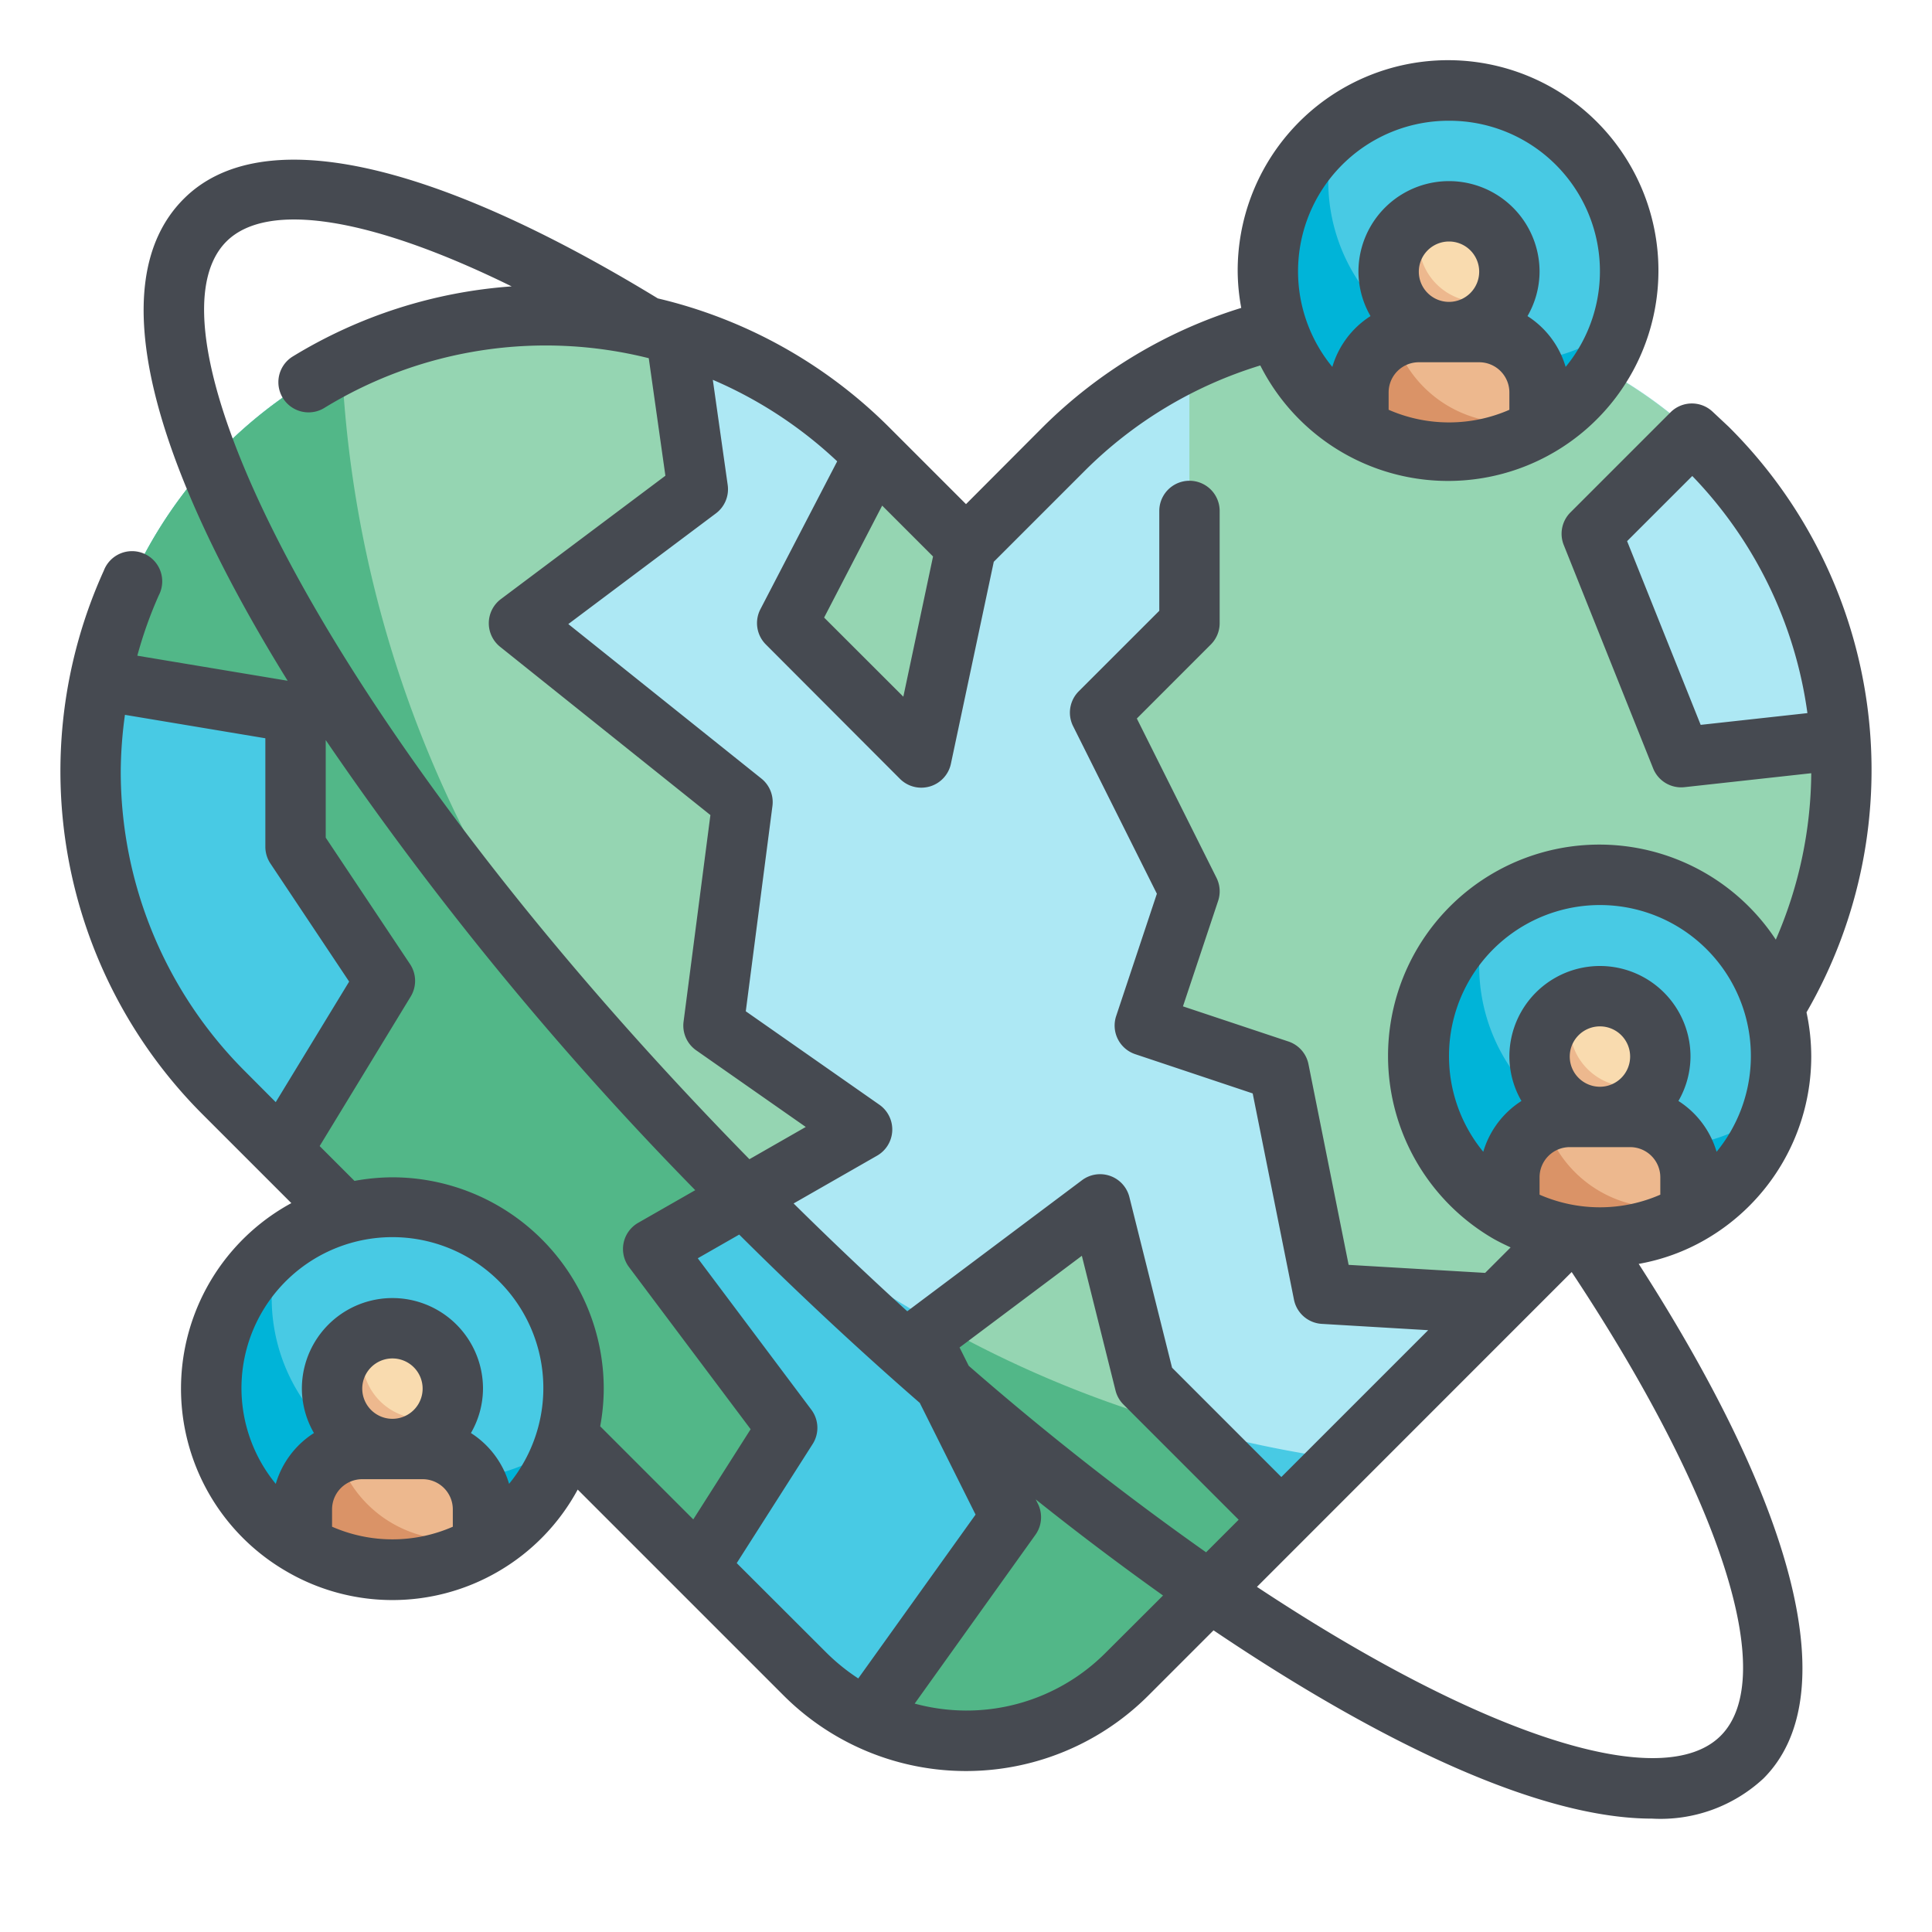
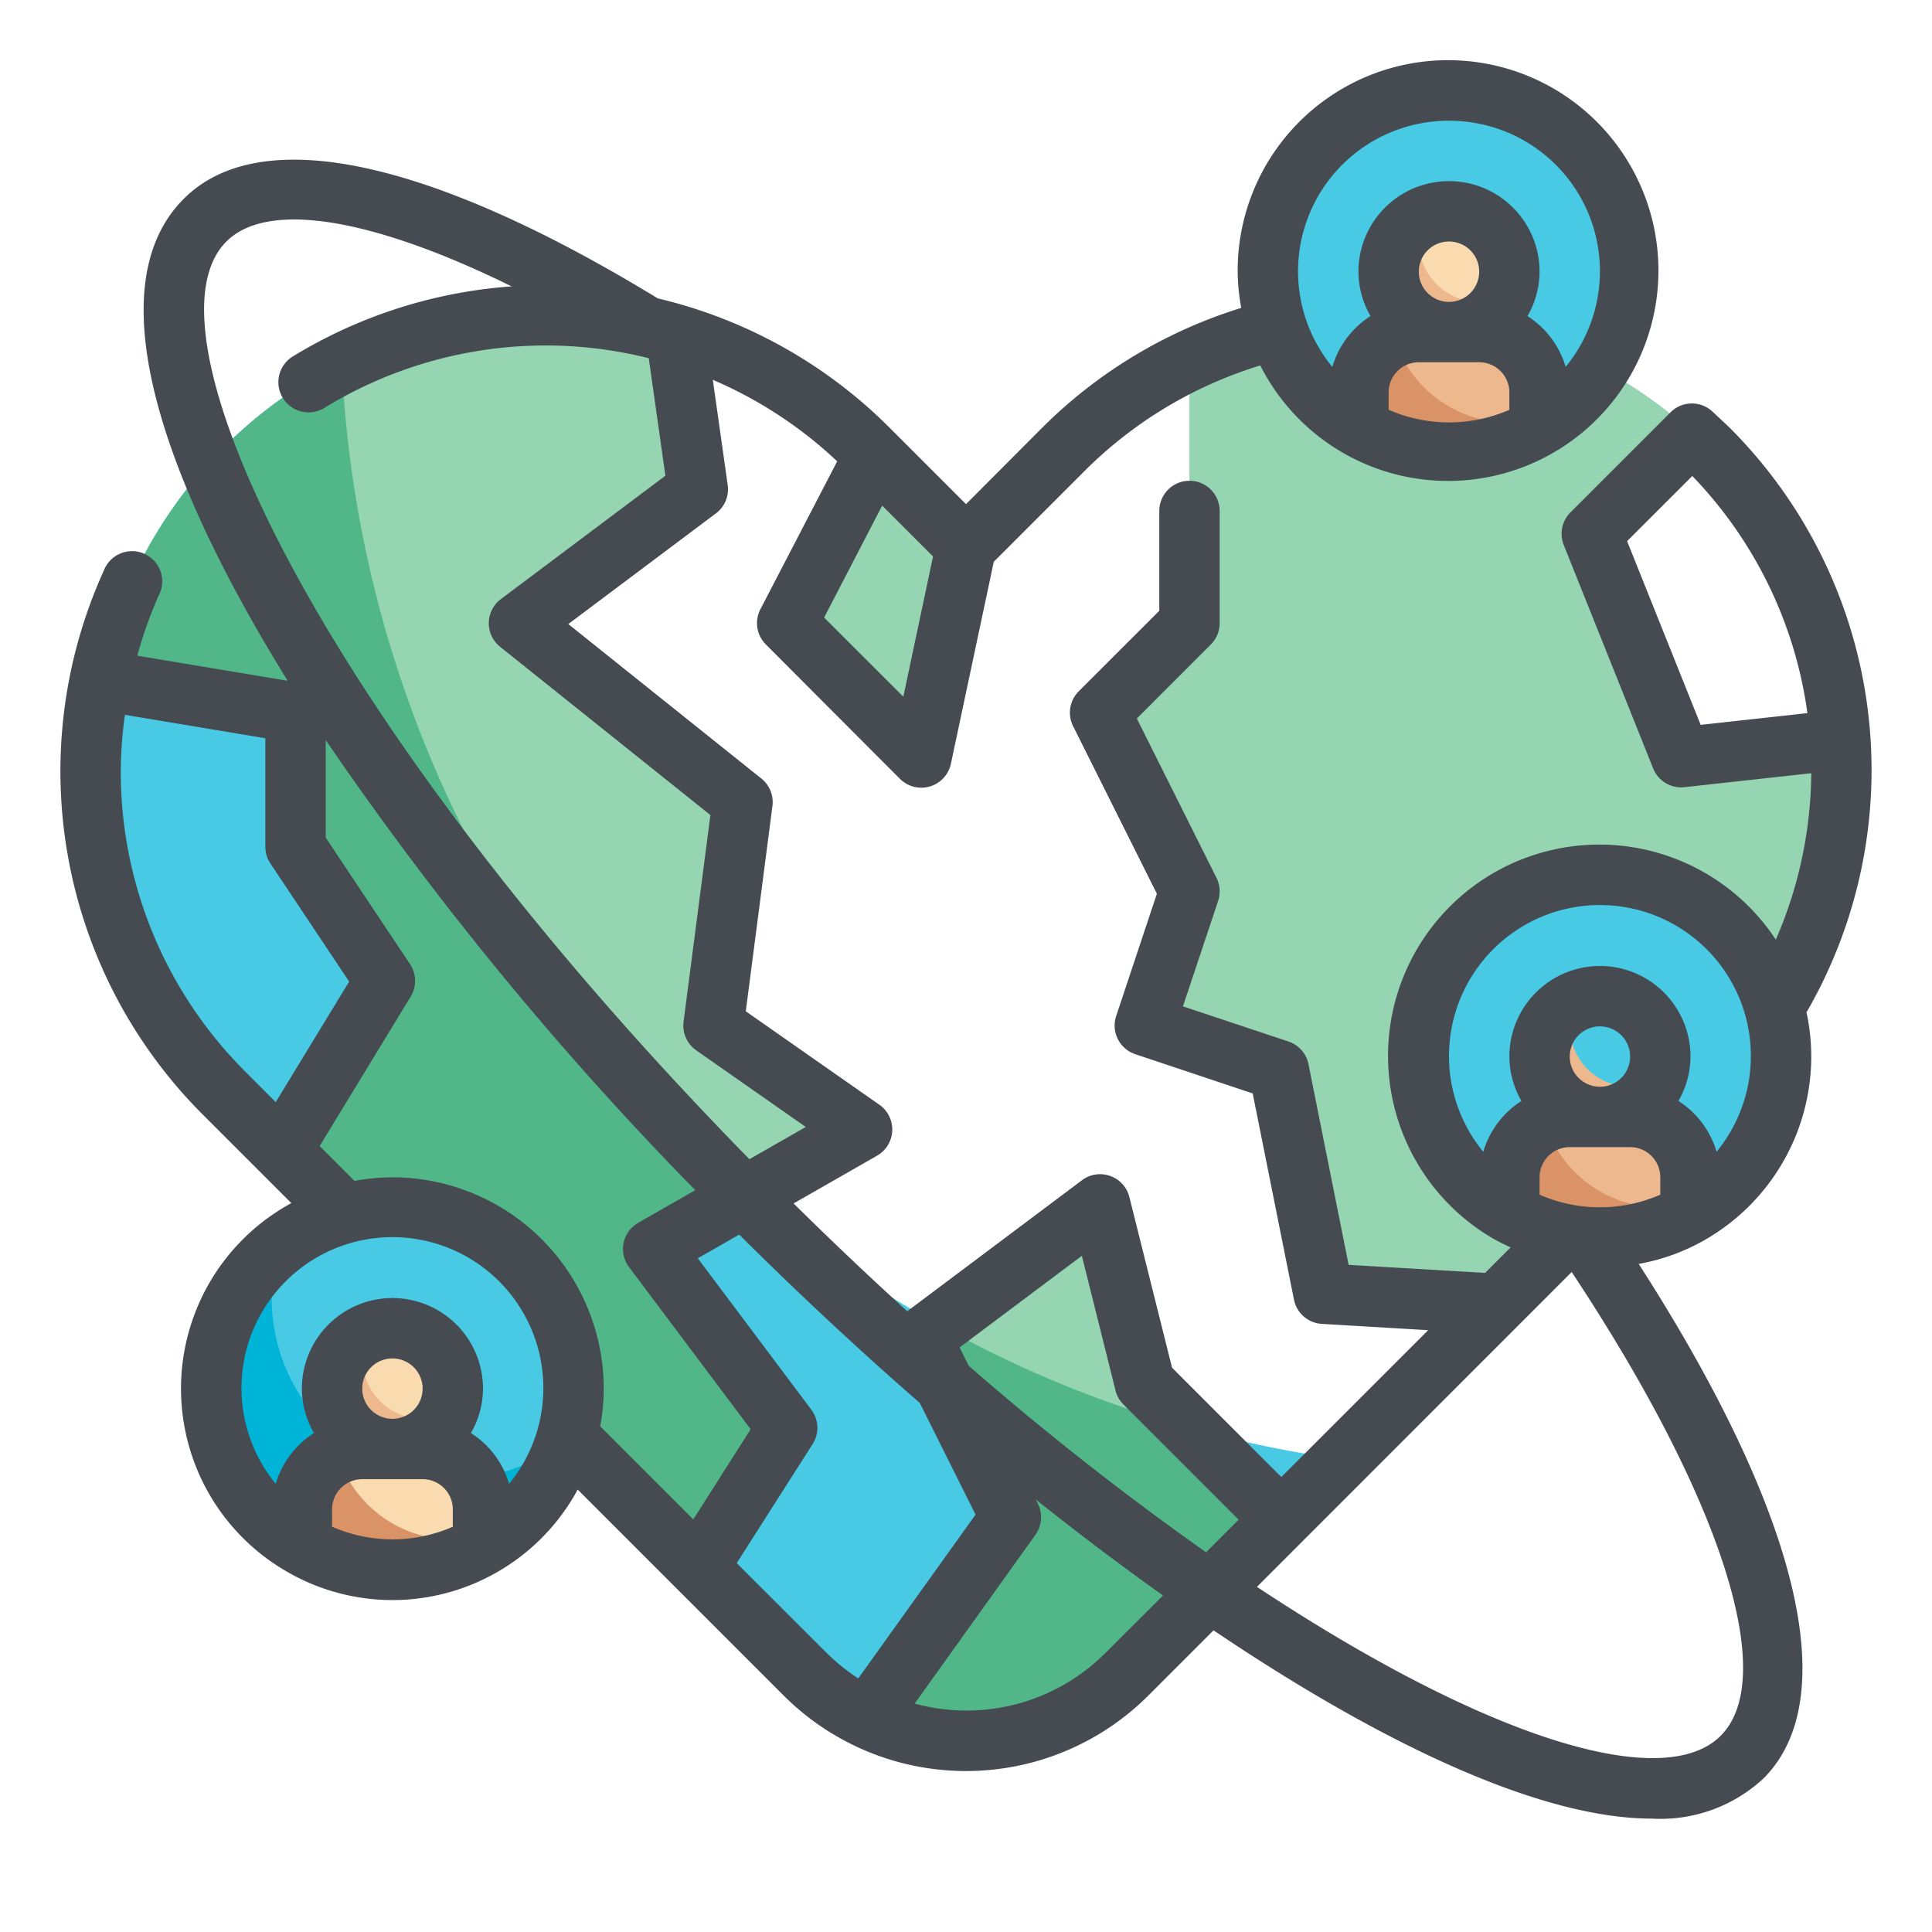
<svg xmlns="http://www.w3.org/2000/svg" data-name="Fill Outline" viewBox="0 0 64 64" id="world-peace">
-   <path fill="#ade8f4" d="m32 18.051-3.241-3.241a15.09 15.09 0 0 0-21.339 0 15.088 15.088 0 0 0 0 21.339L26.665 55.4a7.546 7.546 0 0 0 10.67 0L56.58 36.15a15.088 15.088 0 0 0 0-21.339 15.09 15.09 0 0 0-21.339 0Z" />
  <path fill="#48cae4" d="M44.393 48.336 37.33 55.4a7.532 7.532 0 0 1-10.66 0L7.421 36.151A15.089 15.089 0 0 1 11.315 12a38.47 38.47 0 0 0 33.078 36.336Z" />
-   <path fill="#95d5b2" d="m28.558 37.357-4.923-3.442.962-7.4-7.4-5.922 5.923-4.442-.726-5.123h-.014A15.06 15.06 0 0 0 3.315 22.471L9.79 23.55v4.442l2.961 4.442-3.424 5.622 13.8 13.8 2.946-4.619-4.442-5.923Z" />
+   <path fill="#95d5b2" d="m28.558 37.357-4.923-3.442.962-7.4-7.4-5.922 5.923-4.442-.726-5.123h-.014A15.06 15.06 0 0 0 3.315 22.471L9.79 23.55v4.442l2.961 4.442-3.424 5.622 13.8 13.8 2.946-4.619-4.442-5.923" />
  <path fill="#52b788" d="m26.08 47.24-2.95 4.62-13.8-13.8 3.42-5.63-2.96-4.44v-4.44l-6.48-1.08a15.031 15.031 0 0 1 4.11-7.66 15.2 15.2 0 0 1 3.9-2.81 38.416 38.416 0 0 0 13.47 27.52l-3.15 1.8Z" />
  <path fill="#95d5b2" d="M42.453 50.291 37.33 55.4a7.525 7.525 0 0 1-8.6 1.451l4.751-6.651-2.962-5.923 5.923-4.442 1.481 5.923zm14.126-14.14-6.989 6.988-5.745-.34-1.48-7.4-4.442-1.48 1.48-4.442-2.961-5.927 2.958-2.961v-8.721a15.125 15.125 0 0 1 16.643 2.443l-3.317 3.316 2.962 7.4 5.256-.578a14.98 14.98 0 0 1-4.365 11.702zM28.965 15.021 32 18.057l-.612 2.883-.869 4.091-4.442-4.442 2.888-5.568z" />
  <path fill="#52b788" d="M42.453 50.291 37.33 55.4a7.525 7.525 0 0 1-8.6 1.451l4.751-6.651-2.962-5.923.548-.414a36.471 36.471 0 0 0 8.41 3.45Z" />
  <circle cx="48" cy="9" r="6" fill="#48cae4" />
-   <path fill="#00b4d8" d="M53.76 10.67a6 6 0 1 1-9.52-6.34A5.764 5.764 0 0 0 44 6a6 6 0 0 0 6 6 5.9 5.9 0 0 0 3.76-1.33Z" />
  <circle cx="48" cy="9" r="2" fill="#f9dbaf" />
  <path fill="#f9dbaf" d="M51 13v1.19a5.961 5.961 0 0 1-6 0V13a2.006 2.006 0 0 1 2-2h2a2.006 2.006 0 0 1 2 2Z" />
  <path fill="#edb88e" d="M51 13v1.19a5.961 5.961 0 0 1-6 0V13a2.012 2.012 0 0 1 1.72-1.98A5.943 5.943 0 0 0 50 12a5.374 5.374 0 0 0 .7-.04A1.945 1.945 0 0 1 51 13Z" />
  <path fill="#da9367" d="M51 14v.19a5.961 5.961 0 0 1-6 0V13a1.982 1.982 0 0 1 1.18-1.81A4 4 0 0 0 50 14Z" />
  <path fill="#edb88e" d="M49.82 9.82a2 2 0 1 1-2.64-2.64A1.891 1.891 0 0 0 47 8a2.006 2.006 0 0 0 2 2 1.891 1.891 0 0 0 .82-.18Z" />
  <circle cx="53" cy="35" r="6" fill="#48cae4" />
-   <path fill="#00b4d8" d="M58.76 36.67a6 6 0 1 1-9.52-6.34A5.764 5.764 0 0 0 49 32a6 6 0 0 0 6 6 5.9 5.9 0 0 0 3.76-1.33Z" />
-   <circle cx="53" cy="35" r="2" fill="#f9dbaf" />
  <path fill="#f9dbaf" d="M56 39v1.19a5.961 5.961 0 0 1-6 0V39a2.006 2.006 0 0 1 2-2h2a2.006 2.006 0 0 1 2 2Z" />
  <path fill="#edb88e" d="M56 39v1.19a5.961 5.961 0 0 1-6 0V39a2.012 2.012 0 0 1 1.72-1.98A5.943 5.943 0 0 0 55 38a5.374 5.374 0 0 0 .7-.04A1.945 1.945 0 0 1 56 39Z" />
  <path fill="#da9367" d="M56 40v.19a5.961 5.961 0 0 1-6 0V39a1.982 1.982 0 0 1 1.18-1.81A4 4 0 0 0 55 40Z" />
  <path fill="#edb88e" d="M54.82 35.82a2 2 0 1 1-2.64-2.64A1.891 1.891 0 0 0 52 34a2.006 2.006 0 0 0 2 2 1.891 1.891 0 0 0 .82-.18Z" />
  <circle cx="13" cy="46" r="6" fill="#48cae4" />
  <path fill="#00b4d8" d="M18.76 47.67a6 6 0 1 1-9.52-6.34A5.764 5.764 0 0 0 9 43a6 6 0 0 0 6 6 5.9 5.9 0 0 0 3.76-1.33Z" />
  <circle cx="13" cy="46" r="2" fill="#f9dbaf" />
  <path fill="#f9dbaf" d="M16 50v1.19a5.961 5.961 0 0 1-6 0V50a2.006 2.006 0 0 1 2-2h2a2.006 2.006 0 0 1 2 2Z" />
-   <path fill="#edb88e" d="M16 50v1.19a5.961 5.961 0 0 1-6 0V50a2.012 2.012 0 0 1 1.72-1.98A5.943 5.943 0 0 0 15 49a5.374 5.374 0 0 0 .7-.04A1.945 1.945 0 0 1 16 50Z" />
  <path fill="#da9367" d="M16 51v.19a5.961 5.961 0 0 1-6 0V50a1.982 1.982 0 0 1 1.18-1.81A4 4 0 0 0 15 51Z" />
  <path fill="#edb88e" d="M14.82 46.82a2 2 0 1 1-2.64-2.64A1.891 1.891 0 0 0 12 45a2.006 2.006 0 0 0 2 2 1.891 1.891 0 0 0 .82-.18Z" />
  <path fill="#464a51" d="M60 35a7 7 0 0 0-.157-1.465 16.028 16.028 0 0 0-2.58-19.4l-.534-.5a1 1 0 0 0-1.39.023l-3.317 3.317a1 1 0 0 0-.221 1.078l2.961 7.4a1 1 0 0 0 1.038.623l4.2-.462a14.034 14.034 0 0 1-1.174 5.513 7 7 0 1 0-9.339 9.917c.178.1.367.19.554.278l-.844.844-4.522-.266-1.33-6.647a1 1 0 0 0-.664-.752l-3.494-1.164 1.165-3.494a1 1 0 0 0-.054-.764l-2.639-5.277 2.451-2.452a1 1 0 0 0 .293-.707v-3.717a1 1 0 0 0-2 0v3.307L35.735 22.9a1 1 0 0 0-.187 1.155l2.775 5.551-1.348 4.05a1 1 0 0 0 .631 1.265l3.891 1.3 1.368 6.834a1 1 0 0 0 .921.8l3.524.209-4.864 4.864-3.62-3.621-1.414-5.654a1 1 0 0 0-1.569-.557l-5.789 4.341q-1.864-1.694-3.765-3.571l2.766-1.583a1 1 0 0 0 .076-1.687L24.705 33.5l.883-6.8a1 1 0 0 0-.367-.91l-6.395-5.117 4.89-3.667a1 1 0 0 0 .39-.94l-.493-3.484a14.106 14.106 0 0 1 4.12 2.7l-2.544 4.9a1 1 0 0 0 .181 1.167l4.442 4.451a1 1 0 0 0 .708.293 1.032 1.032 0 0 0 .284-.041 1 1 0 0 0 .696-.752l1.42-6.69 3.029-3.029a14.032 14.032 0 0 1 5.8-3.475A6.969 6.969 0 1 0 41 9a6.879 6.879 0 0 0 .118 1.2 16.019 16.019 0 0 0-6.585 3.96L32 16.7l-2.533-2.533a16.064 16.064 0 0 0-7.676-4.282C14.18 5.242 8.6 4.068 6.087 6.587 3.271 9.4 5.17 15.518 9.529 22.551l-4.98-.83a13.784 13.784 0 0 1 .711-2 1 1 0 1 0-1.82-.821 16.076 16.076 0 0 0 3.273 18.017l2.938 2.938a6.993 6.993 0 0 0-.16 12.2 6.962 6.962 0 0 0 7.008.006 6.974 6.974 0 0 0 2.638-2.717l6.821 6.821a8.544 8.544 0 0 0 12.084 0l2.158-2.158c5.627 3.793 10.848 6.237 14.523 6.237a5.01 5.01 0 0 0 3.695-1.331c2.669-2.669 1.152-8.827-4.134-17.045a6.77 6.77 0 0 0 2.22-.811A7.006 7.006 0 0 0 60 35Zm-3.663-10.988L53.9 17.926l2.159-2.158a14.045 14.045 0 0 1 3.814 7.855ZM47 9a1 1 0 1 1 1 1 1 1 0 0 1-1-1Zm-1 4.574V13a1 1 0 0 1 1-1h2a1 1 0 0 1 1 1v.575a4.988 4.988 0 0 1-4-.001ZM48 4a4.986 4.986 0 0 1 3.864 8.154 3 3 0 0 0-1.264-1.683A2.967 2.967 0 0 0 51 9a3 3 0 0 0-6 0 2.967 2.967 0 0 0 .4 1.471 3 3 0 0 0-1.265 1.684A4.987 4.987 0 0 1 48 4Zm4 31a1 1 0 1 1 1 1 1 1 0 0 1-1-1Zm-1 4a1 1 0 0 1 1-1h2a1 1 0 0 1 1 1v.575a4.988 4.988 0 0 1-4 0Zm-3-4a5 5 0 1 1 8.864 3.154 3 3 0 0 0-1.264-1.683A2.967 2.967 0 0 0 56 35a3 3 0 0 0-6 0 2.967 2.967 0 0 0 .4 1.471 3 3 0 0 0-1.265 1.684A4.991 4.991 0 0 1 48 35Zm-16.213 9.637 4.051-3.037 1.115 4.462a1 1 0 0 0 .263.464l3.816 3.817-1.079 1.079a97.661 97.661 0 0 1-7.862-6.177Zm-1.863-21.558L27.3 20.458l1.923-3.709 1.685 1.685ZM7.5 8c1.369-1.368 4.848-.777 9.449 1.487a16.079 16.079 0 0 0-7.263 2.329 1 1 0 0 0 1.045 1.705 14.035 14.035 0 0 1 10.76-1.655l.551 3.893-5.45 4.087a1 1 0 0 0-.024 1.581L23.533 27l-.889 6.845a1 1 0 0 0 .418.948l3.63 2.539-1.866 1.068C10.857 24.155 4.47 11.032 7.5 8ZM4 25.54a14.145 14.145 0 0 1 .139-1.86l4.651.776v3.594a1 1 0 0 0 .168.555l2.608 3.912-2.432 3.993-1.006-1.01A14.031 14.031 0 0 1 4 25.54ZM12 46a1 1 0 1 1 1 1 1 1 0 0 1-1-1Zm-1 4.574V50a1 1 0 0 1 1-1h2a1 1 0 0 1 1 1v.575a4.988 4.988 0 0 1-4-.001Zm5.864-1.42a3 3 0 0 0-1.264-1.683A2.967 2.967 0 0 0 16 46a3 3 0 0 0-6 0 2.967 2.967 0 0 0 .4 1.471 3 3 0 0 0-1.265 1.684 5 5 0 1 1 7.728 0ZM13 39a7.038 7.038 0 0 0-1.257.119l-1.154-1.154 3.016-4.953a1 1 0 0 0-.022-1.074l-2.793-4.19v-3.232a109.284 109.284 0 0 0 12.241 14.91l-1.892 1.082a1 1 0 0 0-.3 1.469l4.027 5.368-1.9 2.987-3.084-3.084A6.9 6.9 0 0 0 20 46a7.008 7.008 0 0 0-7-7Zm11.405 12.78 2.515-3.944a1 1 0 0 0-.043-1.137l-3.762-5.017 1.372-.785c1.931 1.922 3.941 3.8 5.982 5.576l1.848 3.7-3.886 5.427a6.634 6.634 0 0 1-1.059-.857Zm12.223 2.967A6.5 6.5 0 0 1 32 56.664a6.588 6.588 0 0 1-1.7-.23l4-5.592a1 1 0 0 0 .081-1.029l-.072-.144a96.674 96.674 0 0 0 4.218 3.184ZM57 57.5c-1.9 1.9-7.754.1-15.362-4.933l10.426-10.429C57 49.586 58.939 55.559 57 57.5Z" data-name="Outline copy" />
</svg>